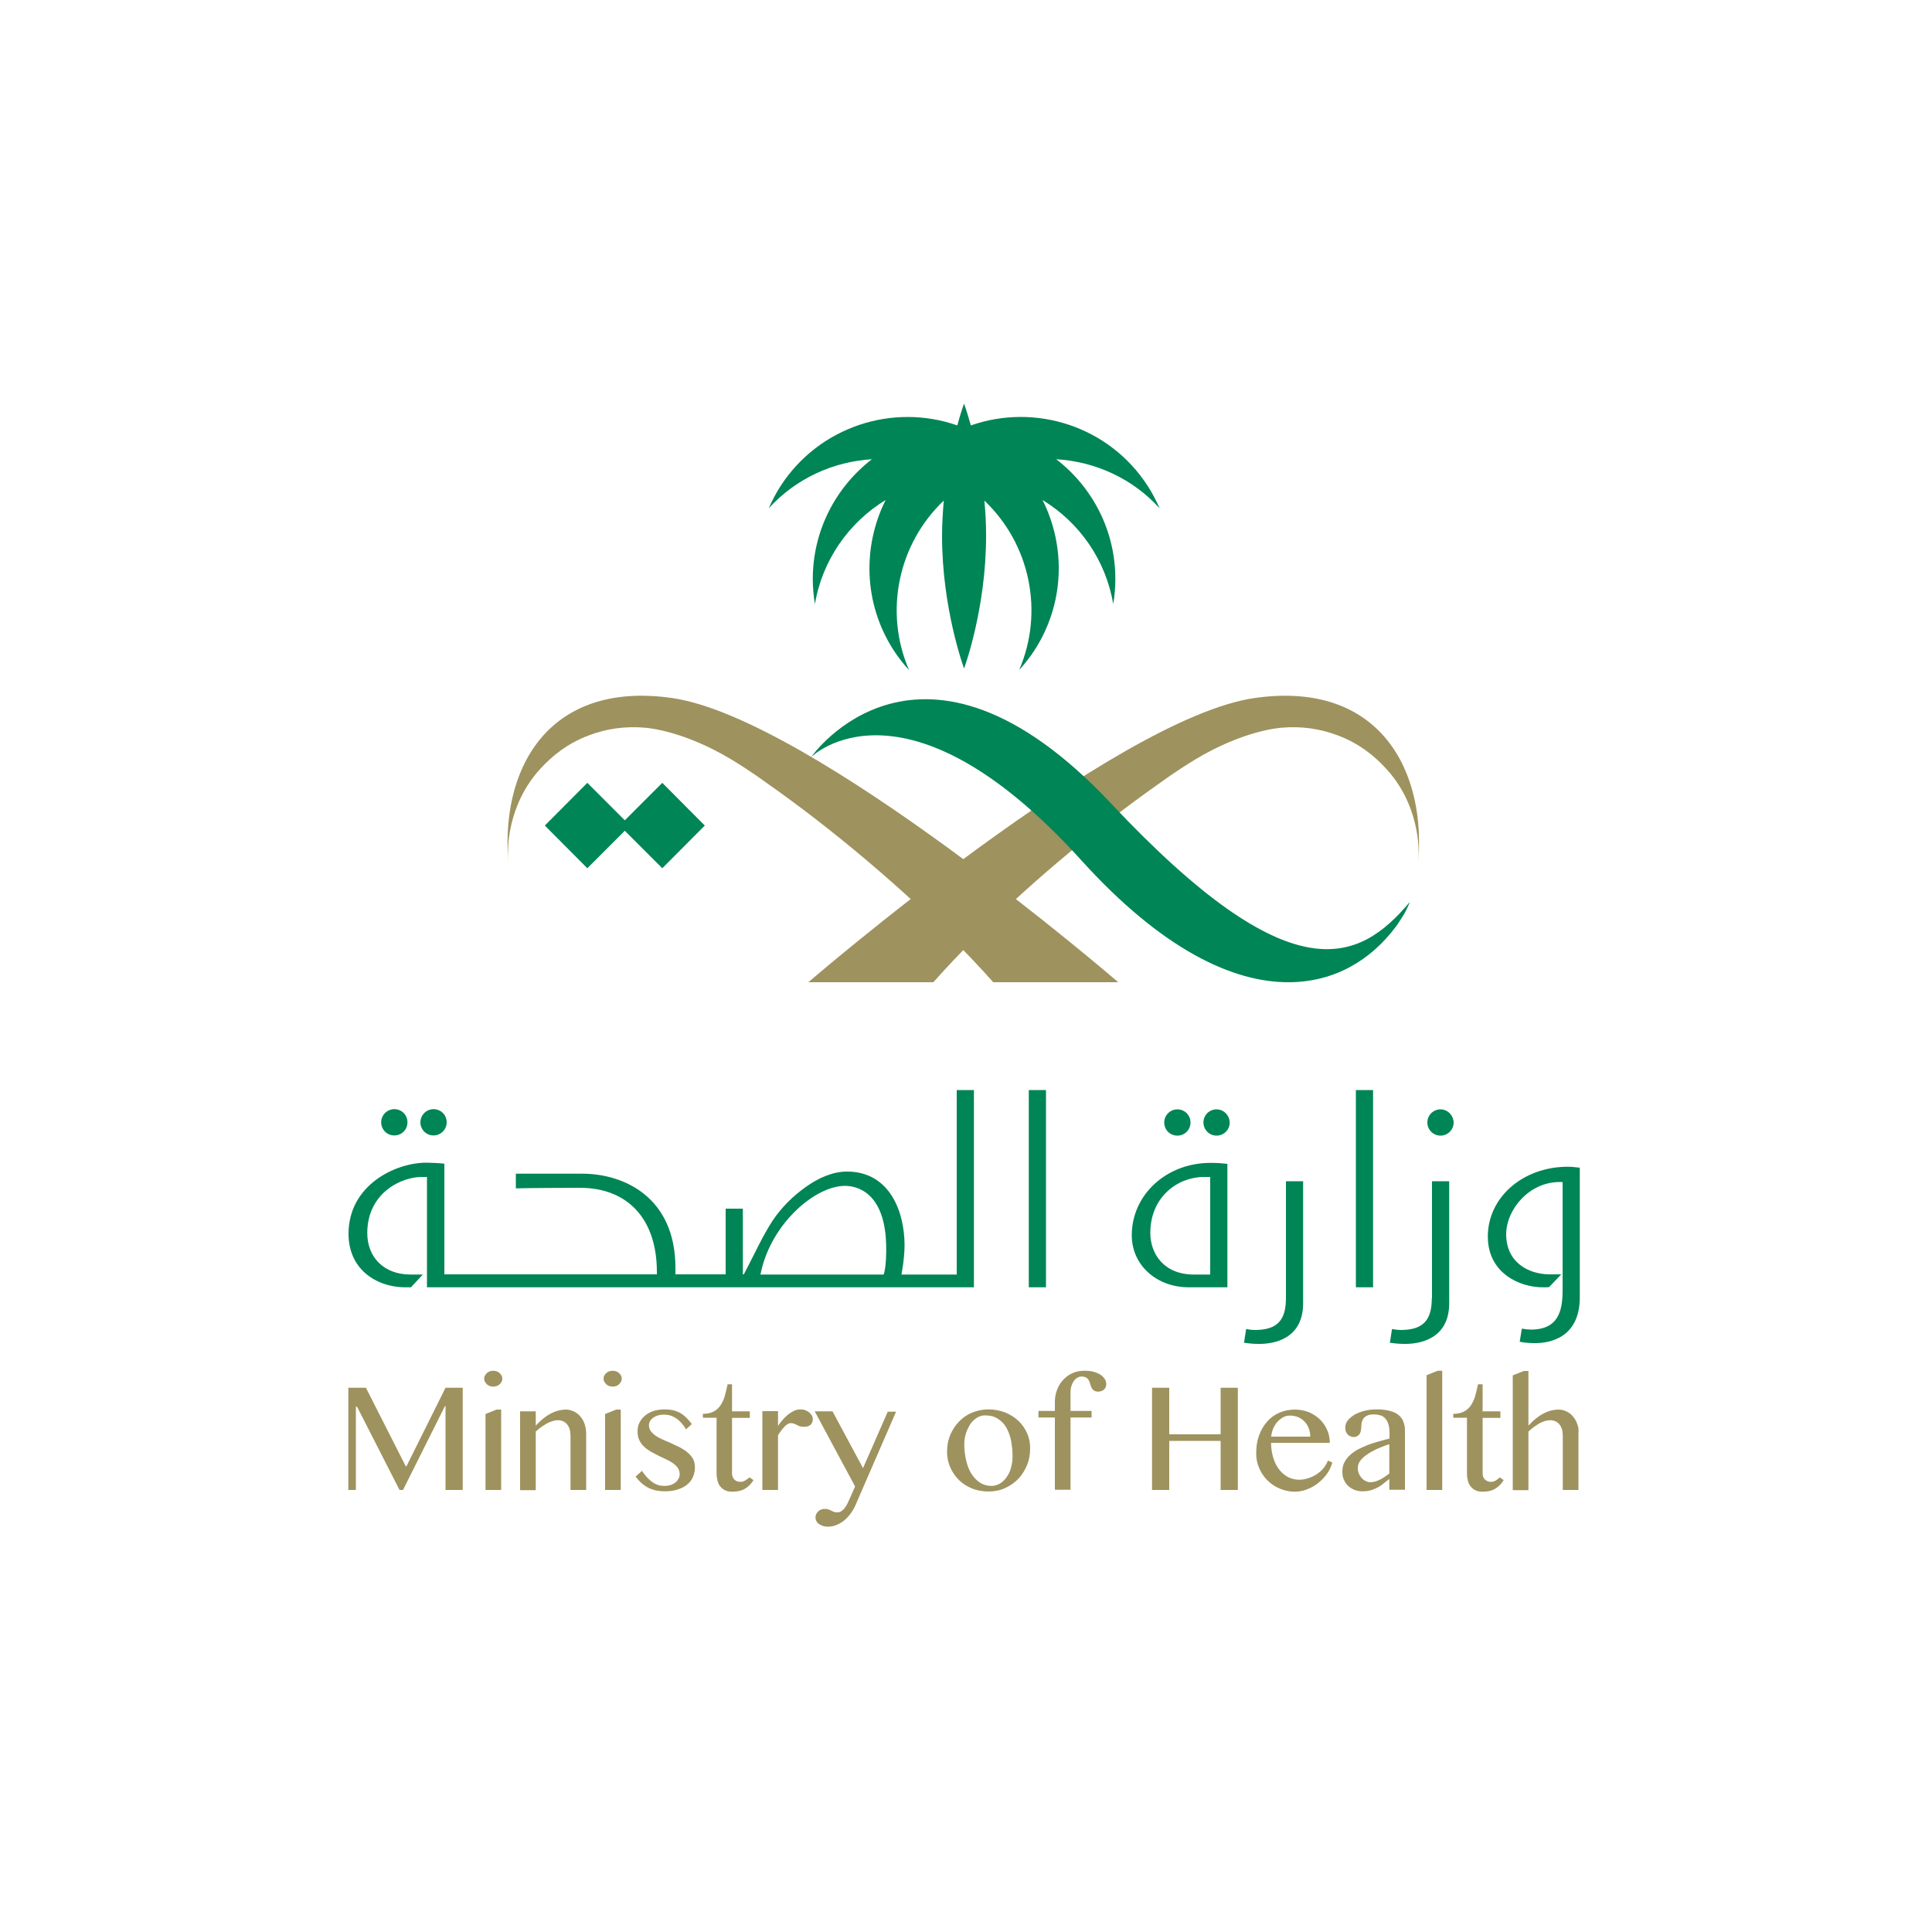
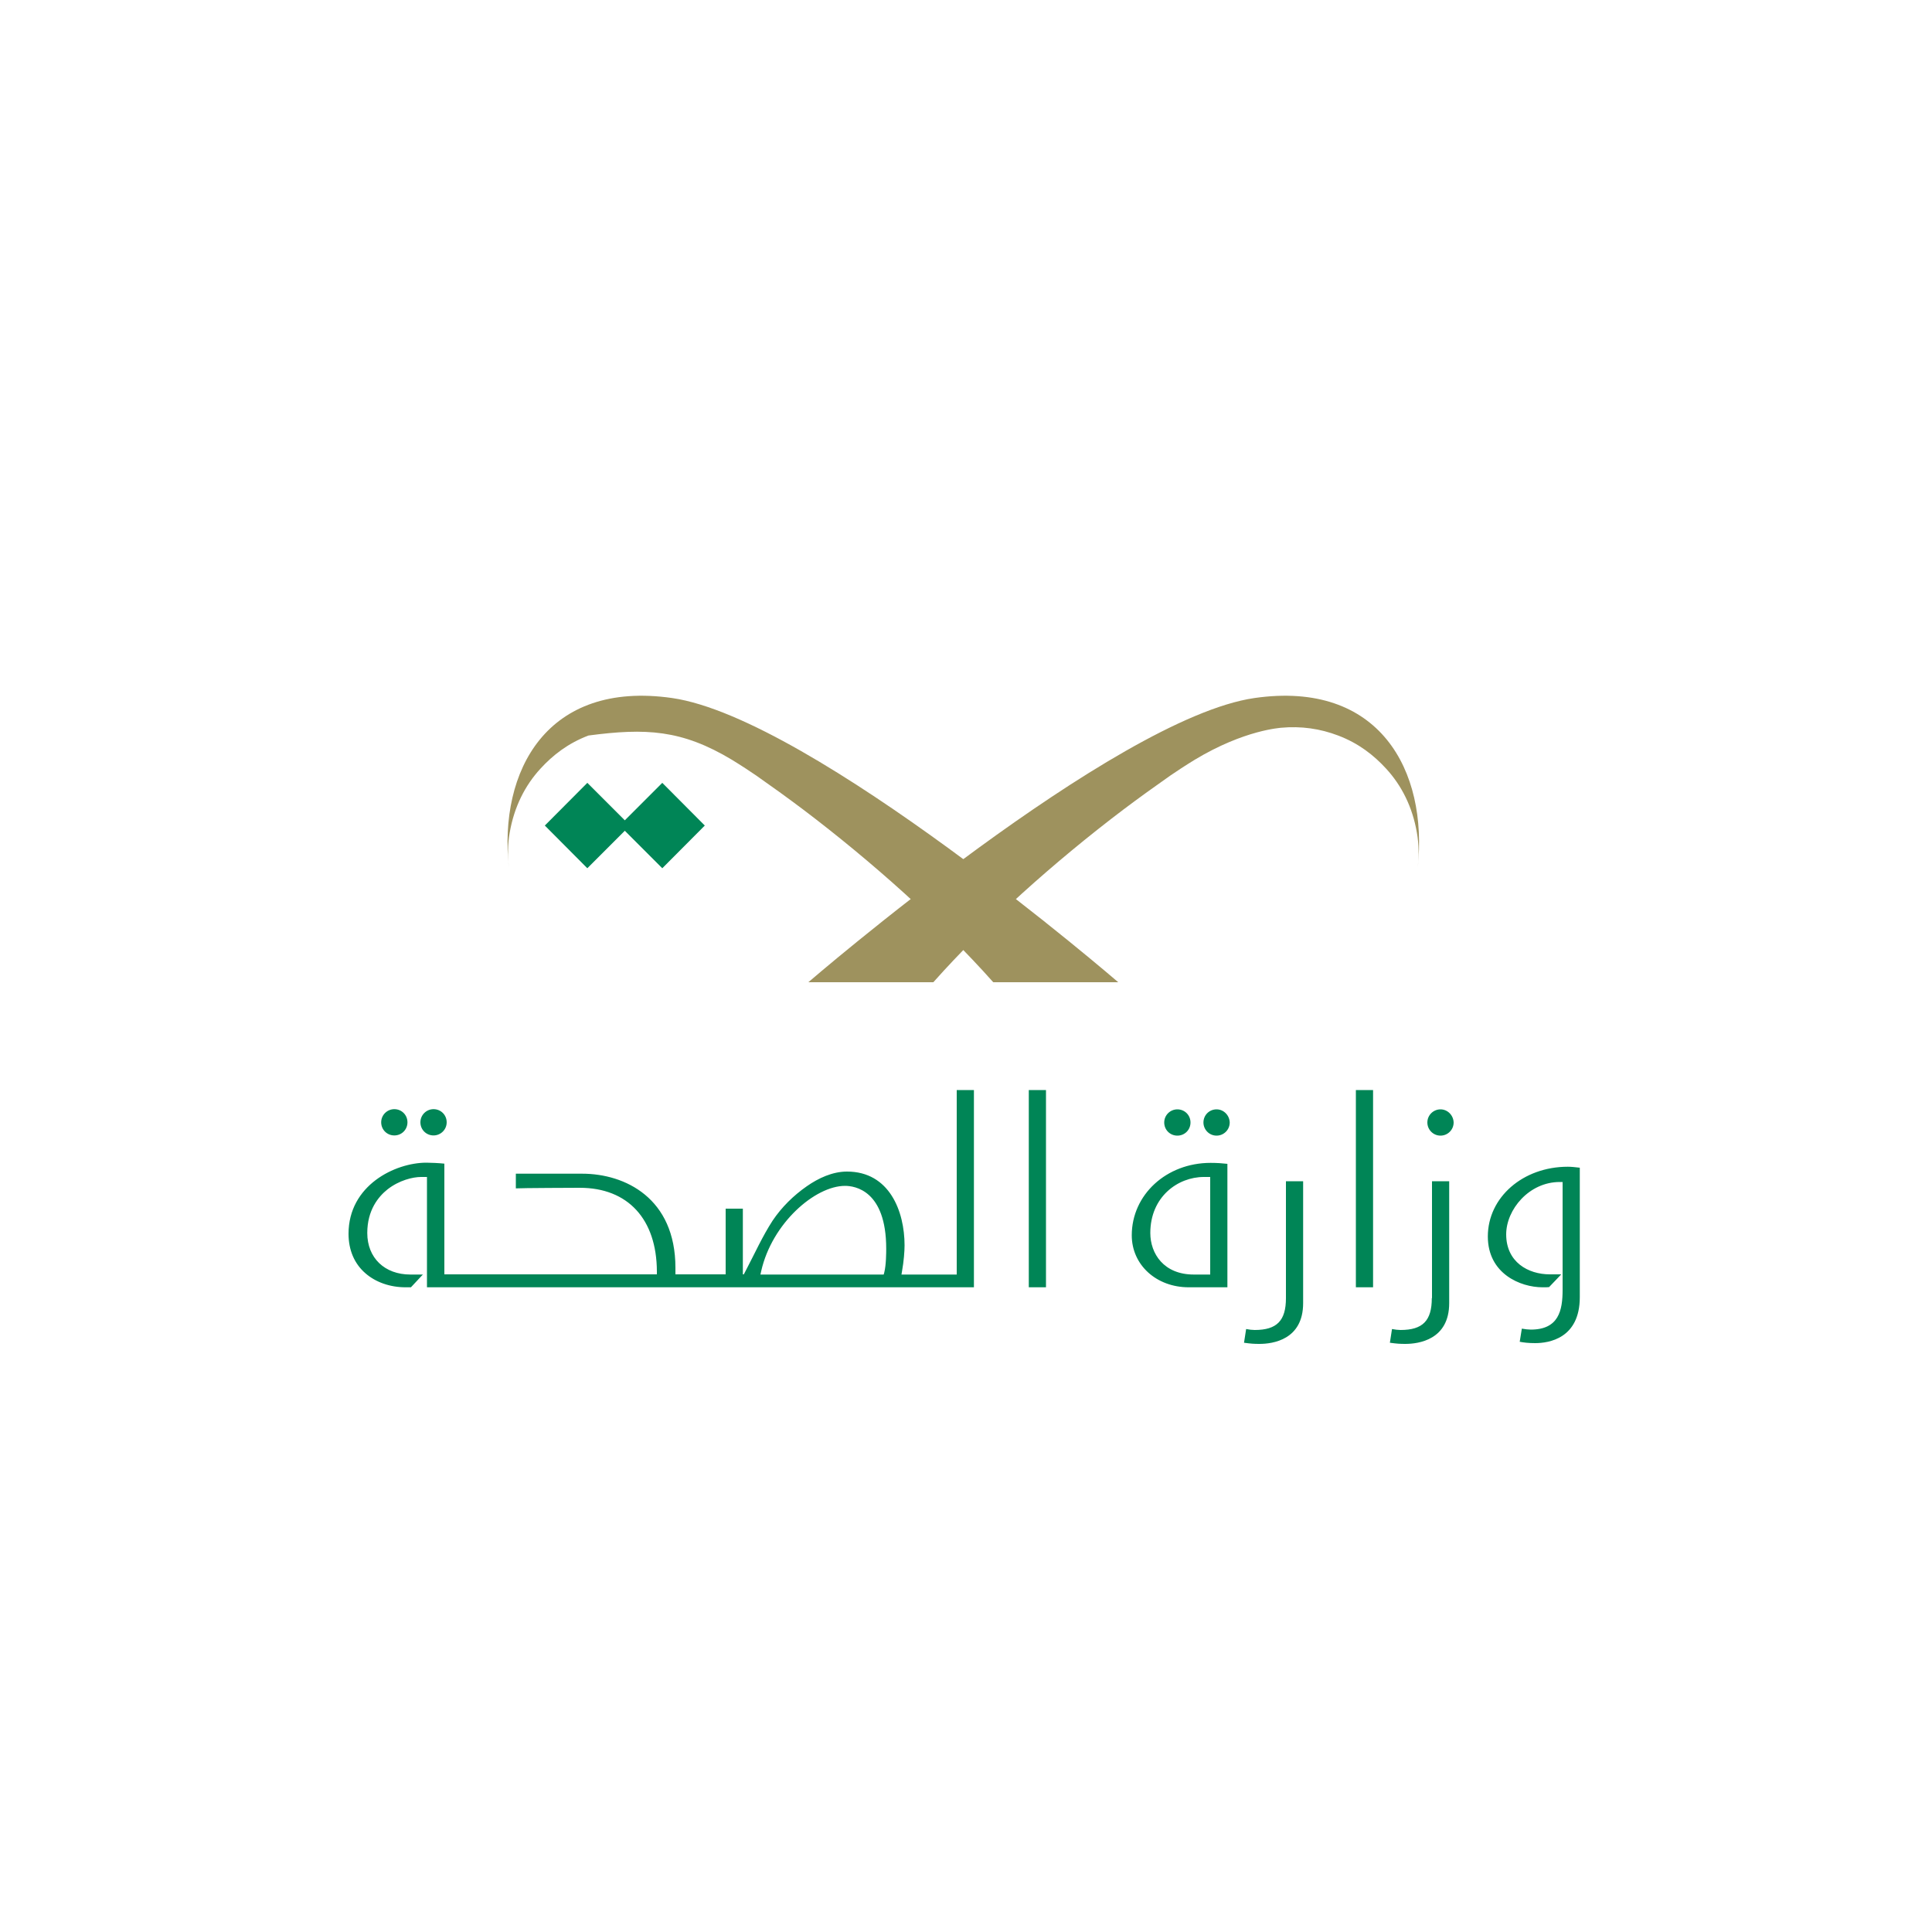
<svg xmlns="http://www.w3.org/2000/svg" id="Layer_1" x="0px" y="0px" viewBox="0 0 1000 1000" style="enable-background:new 0 0 1000 1000;" xml:space="preserve">
  <style type="text/css">	.st0{fill:#9E925E;}	.st1{fill-rule:evenodd;clip-rule:evenodd;fill:#9E925E;}	.st2{fill:#008556;}	.st3{fill-rule:evenodd;clip-rule:evenodd;fill:#008556;}</style>
  <g>
    <g>
      <g>
-         <path class="st0" d="M210.4,758.9H210l-20.6-40.6h-9.1v52.9h3.9v-43.1h0.6l22,43.1h1.8l21.7-43.4h0.3v43.4h8.9v-52.9h-8.9     L210.4,758.9z M251.3,731.9v39.3h8.1v-41.6H257L251.3,731.9z M258.6,710.7c-0.4-0.4-0.9-0.7-1.5-0.9c-0.6-0.2-1.2-0.3-1.8-0.3     c-0.6,0-1.2,0.1-1.8,0.3c-0.6,0.2-1,0.5-1.5,0.9c-0.4,0.4-0.7,0.8-1,1.3c-0.3,0.5-0.4,1-0.4,1.6c0,0.6,0.1,1.1,0.4,1.6     c0.3,0.5,0.6,0.9,1,1.3c0.4,0.4,0.9,0.7,1.5,0.9c0.6,0.2,1.2,0.3,1.8,0.3c0.6,0,1.2-0.1,1.8-0.3c0.6-0.2,1.1-0.5,1.5-0.9     c0.4-0.4,0.8-0.8,1-1.3c0.3-0.5,0.4-1,0.4-1.6c0-0.6-0.1-1.1-0.4-1.6C259.3,711.5,259,711.1,258.6,710.7 M300.4,733.2     c-0.9-1.1-2-2-3.3-2.6c-1.3-0.6-2.6-1-4-1c-2.8,0-5.5,0.7-8.1,2.1c-2.7,1.4-5.2,3.5-7.7,6.2v-7.4h-8.1v40.8h8.1V741     c0.9-0.9,1.9-1.7,2.9-2.4c1-0.7,2-1.3,3-1.9c1-0.5,2-0.9,2.9-1.2c1-0.3,1.9-0.4,2.7-0.4c1.9,0,3.5,0.7,4.7,2.1     c1.2,1.4,1.8,3.4,1.8,6.1v27.9h8.1v-29.3c0-1.7-0.3-3.3-0.8-4.8C302.1,735.6,301.4,734.3,300.4,733.2 M320.4,710.7     c-0.4-0.4-0.9-0.7-1.5-0.9c-0.6-0.2-1.2-0.3-1.8-0.3c-0.6,0-1.2,0.1-1.8,0.3c-0.6,0.2-1,0.5-1.5,0.9c-0.4,0.4-0.8,0.8-1,1.3     c-0.3,0.5-0.4,1-0.4,1.6c0,0.6,0.1,1.1,0.4,1.6c0.3,0.5,0.6,0.9,1,1.3c0.4,0.4,0.9,0.7,1.5,0.9c0.6,0.2,1.2,0.3,1.8,0.3     c0.6,0,1.2-0.1,1.8-0.3c0.6-0.2,1.1-0.5,1.5-0.9c0.4-0.4,0.7-0.8,1-1.3c0.3-0.5,0.4-1,0.4-1.6c0-0.6-0.1-1.1-0.4-1.6     C321.2,711.5,320.8,711.1,320.4,710.7 M313.2,731.9v39.3h8.1v-41.6h-2.4L313.2,731.9z M356,751.9c-1.1-1-2.4-1.8-3.8-2.6     c-1.4-0.7-2.9-1.4-4.4-2.1c-1.5-0.7-3-1.3-4.4-1.9c-1.4-0.6-2.7-1.3-3.8-2c-1.1-0.7-2-1.6-2.7-2.5c-0.7-0.9-1-2-1-3.2     c0-0.7,0.2-1.4,0.6-2.1c0.4-0.7,0.9-1.2,1.6-1.7c0.7-0.5,1.5-0.9,2.5-1.2c1-0.3,2-0.4,3.2-0.4c2.2,0,4.2,0.6,6.1,1.9     c1.9,1.2,3.6,3.1,5.2,5.7l3-2.7c-1.2-1.6-2.4-2.9-3.5-3.9c-1.1-1-2.3-1.8-3.4-2.3c-1.1-0.5-2.3-0.9-3.5-1.1     c-1.2-0.2-2.5-0.3-3.8-0.3c-2,0-3.9,0.3-5.6,0.8c-1.7,0.6-3.2,1.4-4.4,2.4c-1.2,1-2.2,2.2-2.9,3.6c-0.7,1.4-1,2.9-1,4.6     c0,1.8,0.3,3.3,0.9,4.5c0.6,1.3,1.4,2.4,2.5,3.4c1,1,2.2,1.8,3.5,2.6c1.3,0.7,2.6,1.4,4,2.1c1.4,0.6,2.7,1.3,4,1.9     c1.3,0.6,2.5,1.3,3.5,2c1,0.7,1.9,1.6,2.5,2.5c0.6,0.9,0.9,2,0.9,3.3c0,0.8-0.2,1.5-0.6,2.2c-0.4,0.7-0.9,1.4-1.6,1.9     c-0.7,0.6-1.5,1-2.4,1.3c-0.9,0.3-2,0.5-3.1,0.5c-1.2,0-2.2-0.1-3.3-0.4c-1-0.3-2-0.8-2.9-1.4c-0.9-0.6-1.8-1.4-2.8-2.4     c-0.9-1-1.9-2.2-2.8-3.6l-3.3,3c1.2,1.6,2.5,2.9,3.7,3.9c1.3,1,2.6,1.8,3.8,2.3c1.3,0.5,2.5,0.9,3.8,1.1c1.3,0.2,2.5,0.3,3.7,0.3     c2.6,0,4.9-0.3,6.9-1c2-0.6,3.6-1.5,4.9-2.6c1.3-1.1,2.3-2.4,2.9-3.9c0.6-1.5,1-3.1,1-4.8c0-1.7-0.3-3.2-1-4.5     C358,754,357.2,752.9,356,751.9 M385.7,766.3c-0.7,0.5-1.6,0.7-2.5,0.7c-0.6,0-1.2-0.1-1.7-0.3c-0.6-0.2-1-0.5-1.4-0.9     c-0.4-0.4-0.7-0.9-0.9-1.4c-0.2-0.5-0.3-1.1-0.3-1.7v-28.8h9.2v-3.4h-9.2v-14h-2.3c-0.4,2.1-0.9,4-1.4,5.9     c-0.5,1.9-1.3,3.5-2.2,4.9c-0.9,1.4-2.1,2.5-3.6,3.3c-1.5,0.8-3.3,1.2-5.6,1.2v2h7.1v28.8c0,1.4,0.2,2.7,0.5,3.9     c0.3,1.2,0.8,2.2,1.5,3c0.7,0.8,1.5,1.5,2.5,1.9c1,0.5,2.2,0.7,3.6,0.7c2.6,0,4.9-0.5,6.7-1.6c1.8-1.1,3.2-2.6,4.3-4.4l-2-1.4     C387.1,765.3,386.4,765.9,385.7,766.3 M418.8,731c-0.6-0.4-1.2-0.8-2-1.1c-0.8-0.3-1.6-0.4-2.5-0.4c-1.1,0-2.2,0.2-3.2,0.7     c-1.1,0.5-2.1,1.1-3.1,1.9c-1,0.8-1.9,1.7-2.8,2.7c-0.9,1-1.8,2.1-2.5,3.3v-7.7h-8.1v40.8h8.1v-28.3c0.6-0.9,1.1-1.8,1.7-2.5     c0.6-0.8,1.1-1.4,1.7-2c0.5-0.6,1.1-1,1.6-1.3c0.5-0.3,1.1-0.5,1.6-0.5c0.7,0,1.3,0.1,1.7,0.3c0.5,0.2,0.9,0.4,1.4,0.6     c0.4,0.2,0.9,0.5,1.5,0.7c0.5,0.2,1.3,0.3,2.2,0.3c1.5,0,2.6-0.3,3.4-1c0.8-0.7,1.2-1.7,1.2-3c0-0.7-0.2-1.3-0.5-1.9     C419.8,732,419.3,731.5,418.8,731 M446.7,759.9l-15.8-29.4h-9.2l20.9,38.9l-2.7,6.1c-0.3,0.7-0.7,1.5-1.1,2.4     c-0.4,0.9-0.9,1.7-1.4,2.4c-0.5,0.7-1.1,1.3-1.8,1.8c-0.7,0.5-1.4,0.7-2.2,0.7c-0.8,0-1.4-0.1-1.9-0.3c-0.5-0.2-0.9-0.4-1.3-0.6     c-0.4-0.2-0.9-0.5-1.3-0.6c-0.5-0.2-1.2-0.3-2-0.3c-0.7,0-1.4,0.1-2,0.4c-0.6,0.2-1.1,0.6-1.5,1c-0.4,0.4-0.7,0.9-1,1.4     c-0.2,0.5-0.3,1.1-0.3,1.7c0,0.7,0.2,1.3,0.5,1.9c0.3,0.6,0.8,1.1,1.4,1.5c0.6,0.4,1.3,0.7,2.1,1c0.8,0.2,1.6,0.3,2.5,0.3     c1.3,0,2.6-0.2,3.9-0.7c1.3-0.5,2.7-1.2,3.9-2.1c1.3-1,2.5-2.2,3.6-3.6c1.1-1.5,2.2-3.2,3-5.2l20.8-47.9h-4.3L446.7,759.9z      M527.1,735.4c-1.9-1.8-4.2-3.2-6.8-4.3c-2.6-1-5.5-1.6-8.6-1.6c-3.1,0-6,0.6-8.6,1.7c-2.7,1.1-4.9,2.7-6.8,4.7     c-1.9,2-3.4,4.3-4.5,6.9c-1.1,2.7-1.6,5.5-1.6,8.5c0,2.9,0.5,5.6,1.6,8.1c1.1,2.5,2.6,4.7,4.5,6.6c1.9,1.9,4.2,3.4,6.8,4.4     c2.6,1.1,5.5,1.6,8.6,1.6c3.1,0,6-0.6,8.6-1.8c2.6-1.2,4.9-2.8,6.8-4.8c1.9-2,3.4-4.4,4.5-7.1c1.1-2.7,1.6-5.6,1.6-8.7     c0-2.8-0.5-5.4-1.6-7.8C530.5,739.3,529,737.2,527.1,735.4 M523.3,759.7c-0.5,1.9-1.3,3.5-2.3,4.9c-1,1.4-2.1,2.5-3.5,3.3     c-1.3,0.8-2.8,1.2-4.4,1.2c-2.2,0-4.2-0.6-5.9-1.7c-1.7-1.1-3.2-2.7-4.4-4.6c-1.2-1.9-2.1-4.2-2.7-6.8c-0.6-2.6-1-5.4-1-8.4     c0-2.1,0.3-4,0.9-5.8c0.6-1.8,1.4-3.4,2.3-4.8c1-1.4,2.1-2.4,3.4-3.2c1.3-0.8,2.6-1.2,4-1.2c2.7,0,4.9,0.5,6.7,1.7     c1.8,1.1,3.3,2.6,4.4,4.5c1.1,1.9,2,4.2,2.5,6.7c0.5,2.6,0.8,5.3,0.8,8.3C524.1,755.9,523.8,757.8,523.3,759.7 M569.5,711.5     c-1-0.6-2.1-1.1-3.6-1.5c-1.4-0.4-3-0.5-4.8-0.5c-2.1,0-4.1,0.4-5.9,1.2c-1.9,0.8-3.5,2-4.8,3.4c-1.4,1.5-2.5,3.2-3.2,5.1     c-0.8,2-1.2,4.1-1.2,6.3v4.8h-8.5v3.4h8.5v37.4h8.1v-37.4H565v-3.4h-10.9v-9.7c0-1,0.1-2.1,0.4-3c0.3-1,0.7-1.9,1.2-2.6     c0.5-0.8,1.1-1.4,1.8-1.8c0.7-0.5,1.5-0.7,2.3-0.7c1.1,0,1.9,0.2,2.5,0.6c0.6,0.4,1,0.9,1.3,1.4c0.3,0.6,0.5,1.2,0.7,1.9     c0.2,0.7,0.4,1.3,0.7,1.9c0.3,0.6,0.7,1.1,1.2,1.4c0.5,0.4,1.3,0.6,2.3,0.6c0.6,0,1.1-0.1,1.6-0.3c0.5-0.2,1-0.4,1.3-0.8     c0.4-0.3,0.7-0.7,0.9-1.2c0.2-0.5,0.3-1,0.3-1.6c0-1-0.3-1.9-0.8-2.7C571.2,712.9,570.5,712.1,569.5,711.5 M631.8,742.4h-26.6     v-24.1h-8.9v52.9h8.9v-25.4h26.6v25.4h8.9v-52.9h-8.9V742.4z M685.3,759.6c-0.9,1.2-2.1,2.3-3.4,3.2c-1.3,0.9-2.8,1.7-4.4,2.2     c-1.6,0.6-3.3,0.9-5.1,0.9c-2.1,0-4-0.5-5.8-1.4c-1.8-1-3.3-2.3-4.6-4c-1.3-1.7-2.3-3.7-3-6.1c-0.7-2.3-1.1-4.9-1.1-7.6h30.4     c0-2.3-0.4-4.5-1.3-6.5c-0.9-2.1-2.1-3.9-3.7-5.5c-1.6-1.6-3.5-2.8-5.7-3.8c-2.2-0.9-4.7-1.4-7.4-1.4c-3,0-5.8,0.6-8.2,1.7     c-2.5,1.1-4.6,2.7-6.3,4.7c-1.7,2-3.1,4.4-4.1,7.2c-1,2.8-1.4,5.8-1.4,9.1c0,2.7,0.5,5.3,1.6,7.7c1,2.4,2.5,4.5,4.3,6.3     c1.8,1.8,3.9,3.2,6.3,4.2c2.4,1,5,1.6,7.8,1.6c2.1,0,4.2-0.4,6.3-1.2c2.1-0.8,4-1.9,5.7-3.2c1.7-1.4,3.3-3,4.6-4.8     c1.3-1.8,2.2-3.8,2.8-5.9l-2.3-1C686.9,757.2,686.2,758.4,685.3,759.6 M659.1,739.2c0.6-1.3,1.3-2.5,2.2-3.4c0.9-1,1.9-1.7,3-2.3     c1.1-0.6,2.3-0.8,3.5-0.8c1.5,0,2.8,0.3,4.1,0.8c1.3,0.6,2.4,1.3,3.3,2.3c1,1,1.7,2.1,2.2,3.5c0.5,1.3,0.8,2.8,0.8,4.3l-20.3,0     C658.2,741.9,658.5,740.5,659.1,739.2 M724,732.5c-1.1-0.9-2.6-1.7-4.5-2.2c-1.8-0.5-4.1-0.8-6.8-0.8c-2.2,0-4.3,0.2-6.3,0.7     c-2,0.5-3.8,1.2-5.2,2c-1.5,0.9-2.7,1.9-3.6,3c-0.9,1.2-1.3,2.4-1.3,3.8c0,0.7,0.1,1.3,0.3,1.9c0.2,0.6,0.5,1.1,0.9,1.5     c0.4,0.4,0.8,0.8,1.4,1c0.5,0.2,1.1,0.4,1.7,0.4c0.8,0,1.5-0.2,2-0.5c0.5-0.3,0.9-0.7,1.2-1.2c0.3-0.5,0.5-1.1,0.6-1.7     c0.1-0.7,0.2-1.3,0.2-2.1c0-0.8,0.1-1.5,0.3-2.3c0.2-0.7,0.5-1.4,1-2c0.5-0.6,1.2-1.1,2-1.4c0.9-0.4,2-0.5,3.4-0.5     c1.2,0,2.3,0.2,3.3,0.5c1,0.3,1.8,0.9,2.5,1.7c0.7,0.8,1.2,1.8,1.6,3.1c0.4,1.3,0.5,2.8,0.5,4.7v2.5c-1.8,0.5-3.7,0.9-5.6,1.5     c-1.9,0.5-3.8,1.1-5.6,1.8c-1.8,0.7-3.5,1.5-5.1,2.3c-1.6,0.9-3,1.9-4.2,3c-1.2,1.1-2.2,2.4-2.9,3.8c-0.7,1.4-1,3-1,4.7     c0,1.4,0.2,2.8,0.7,4c0.5,1.2,1.2,2.3,2.1,3.2c0.9,0.9,2,1.6,3.3,2.2c1.3,0.5,2.7,0.8,4.3,0.8c1.7,0,3.2-0.2,4.5-0.6     c1.3-0.4,2.5-0.9,3.6-1.5c1.1-0.6,2.1-1.3,3-2.1c0.9-0.7,1.9-1.5,2.8-2.2v5.6h8.1v-30.8c0-1.6-0.3-3.1-0.8-4.4     C726,734.6,725.1,733.5,724,732.5 M719.1,762.7c-0.8,0.6-1.6,1.2-2.4,1.7c-0.8,0.5-1.5,1-2.3,1.4c-0.8,0.4-1.6,0.7-2.4,1     c-0.8,0.2-1.7,0.4-2.6,0.4c-0.9,0-1.7-0.2-2.5-0.6c-0.8-0.4-1.5-0.9-2.1-1.6c-0.6-0.7-1.1-1.4-1.5-2.4c-0.4-0.9-0.5-1.8-0.5-2.8     c0-1,0.2-1.9,0.7-2.8c0.5-0.9,1.1-1.7,2-2.5c0.8-0.8,1.8-1.5,2.9-2.2c1.1-0.7,2.2-1.3,3.4-1.9c1.2-0.6,2.4-1.1,3.7-1.6     c1.2-0.5,2.5-0.9,3.6-1.3V762.7z M738.4,711.8v59.4h8.1v-61.7h-2.3L738.4,711.8z M774.2,766.3c-0.8,0.5-1.6,0.7-2.5,0.7     c-0.6,0-1.2-0.1-1.7-0.3c-0.5-0.2-1-0.5-1.4-0.9c-0.4-0.4-0.7-0.9-0.9-1.4c-0.2-0.5-0.3-1.1-0.3-1.7v-28.8h9.2v-3.4h-9.2v-14H765     c-0.4,2.1-0.9,4-1.4,5.9c-0.5,1.9-1.3,3.5-2.2,4.9c-0.9,1.4-2.1,2.5-3.6,3.3c-1.5,0.8-3.4,1.2-5.6,1.2v2h7.1v28.8     c0,1.4,0.2,2.7,0.5,3.9c0.3,1.2,0.8,2.2,1.5,3c0.7,0.8,1.5,1.5,2.5,1.9c1,0.5,2.2,0.7,3.6,0.7c2.6,0,4.9-0.5,6.6-1.6     c1.8-1.1,3.2-2.6,4.3-4.4l-2-1.4C775.6,765.3,774.9,765.9,774.2,766.3 M816.4,737.1c-0.5-1.5-1.3-2.8-2.2-3.9     c-0.9-1.1-2-2-3.3-2.6c-1.3-0.6-2.6-1-4-1c-2.8,0-5.5,0.7-8.1,2.1c-2.7,1.4-5.2,3.5-7.7,6.2v-28.3h-2.3l-5.8,2.3v59.4h8.1V741     c0.9-0.9,1.9-1.7,2.8-2.4c1-0.7,2-1.3,2.9-1.9c1-0.5,2-0.9,2.9-1.2c1-0.3,1.9-0.4,2.7-0.4c1.9,0,3.5,0.7,4.7,2.1     c1.2,1.4,1.8,3.4,1.8,6.1v27.9h8.1v-29.3C817.2,740.2,817,738.6,816.4,737.1" />
        <path class="st1" d="M618.3,393.3c-4.9,3-9.9,6.3-12.5,8.1c-8,5.6-16.2,11.5-24.3,17.6c-35.8,27.1-71.3,58.9-98.4,89.4h-64.7     c0,0,158.3-136.6,230.9-147.1c64.7-9.3,89.9,37.5,84.5,87.9c0.7-6.2,0.6-12.5-0.4-18.1c-2.3-13.5-8-24.6-15.9-33.2     c-6.4-7-14.3-13.2-24.9-17.2c-9.2-3.5-19-5-29.7-4C663,376.8,644.3,377.6,618.3,393.3" />
-         <path class="st1" d="M378.9,393.3c4.9,3,9.9,6.3,12.5,8.1c8,5.6,16.2,11.5,24.3,17.6c35.8,27.1,71.3,58.9,98.4,89.4h64.7     c0,0-158.3-136.6-230.9-147.1c-64.7-9.3-89.9,37.5-84.5,87.9c-0.7-6.2-0.6-12.5,0.4-18.1c2.3-13.5,8-24.6,15.9-33.2     c6.4-7,14.3-13.2,24.9-17.2c9.1-3.5,19-5,29.7-4C334.2,376.8,352.8,377.6,378.9,393.3" />
+         <path class="st1" d="M378.9,393.3c4.9,3,9.9,6.3,12.5,8.1c8,5.6,16.2,11.5,24.3,17.6c35.8,27.1,71.3,58.9,98.4,89.4h64.7     c0,0-158.3-136.6-230.9-147.1c-64.7-9.3-89.9,37.5-84.5,87.9c-0.7-6.2-0.6-12.5,0.4-18.1c2.3-13.5,8-24.6,15.9-33.2     c6.4-7,14.3-13.2,24.9-17.2C334.2,376.8,352.8,377.6,378.9,393.3" />
        <path class="st2" d="M495.4,659.7h-28.8l0.3-1.8c0.9-5,1.3-10.3,1.3-13.3c0-17.6-7.8-38.2-29.8-38.2c-7.5,0-14.8,3.4-20.8,7.6     c-6.9,4.8-13,10.8-17.7,17.8c-5.2,8-9.2,16.9-13.6,25.3c-0.4,0.8-0.9,1.7-1.3,2.5h-0.5v-34h-8.9v34h-26v-3.4     c0-36-26-48.7-48.3-48.7h-34.3v7.6c2.5-0.2,31.7-0.3,33.1-0.3c24.9,0,39.8,16.2,39.9,43.3l0,1.5h-110v-57.3     c-2.6-0.3-7.3-0.5-9.3-0.5c-16.2,0-40.3,11.7-40.3,36.8c0,8.4,3,15.5,8.8,20.5c5.3,4.6,12.7,7.2,20.7,7.2h2.8l5.7-6.1l0.5-0.5     h-6.5c-13.3,0-22.3-8.6-22.3-21.5c0-11.8,5.7-18.8,10.5-22.6c6-4.7,13.1-6.4,17.3-6.4h3.1v57.1h283.1V564.2h-8.9V659.7z      M457.7,658.6l-0.3,1.1h-63.8l0.4-1.8c5.6-24.8,27.9-44.1,43.4-44.1c5,0,21.3,2.3,21.3,32.5C458.7,648.1,458.7,654.6,457.7,658.6      M532.5,666.3h8.9V564.2h-8.9V666.3z M204.1,587.7c3.8,0,6.8-3,6.8-6.8c0-3.8-3-6.8-6.8-6.8c-3.7,0-6.8,3-6.8,6.8     C197.3,584.7,200.3,587.7,204.1,587.7 M609.4,587.8c3.8,0,6.8-3,6.8-6.8c0-3.8-3-6.8-6.8-6.8c-3.7,0-6.8,3-6.8,6.8     C602.6,584.8,605.6,587.8,609.4,587.8 M224.4,587.7c3.7,0,6.8-3,6.8-6.8c0-3.8-3-6.8-6.8-6.8c-3.7,0-6.8,3-6.8,6.8     C217.6,584.7,220.6,587.7,224.4,587.7 M701.8,666.3h8.9V564.2h-8.9V666.3z M585.8,639.4c0,15.3,12.7,26.9,29.5,26.9h20v-63.9     c-2.6-0.3-5.5-0.5-8.7-0.5C603.7,601.9,585.8,618.4,585.8,639.4 M626.4,659.7h-8.5c-15.5,0-22.5-10.8-22.5-21.5     c0-18.8,14.3-29,27.7-29h3.3V659.7z M745.6,574.2c-3.7,0-6.8,3-6.8,6.8c0,3.7,3,6.8,6.8,6.8c3.7,0,6.8-3,6.8-6.8     C752.3,577.3,749.3,574.2,745.6,574.2 M811.5,603.9c-23.2,0-41.4,15.8-41.4,36.1c0,19.3,16.9,26.3,28.3,26.3c1.6,0,2.7,0,3.4-0.1     l4.4-4.6l1.9-2h-5.9c-11.3,0-22.6-6.4-22.6-20.7c0-12.8,11.8-27.1,27.7-27.1h1.5v55.8c0,10.7-2,20.6-16.5,20.6     c-1.2,0-2.9-0.2-4.6-0.5l-1.1,6.8c2.1,0.4,4.5,0.7,8,0.7c6.9,0,23.1-2.3,23.1-23.8v-67C815.2,604.1,813.2,603.9,811.5,603.9      M741.1,671.9c0,11.7-4.7,16.5-16.2,16.5c-1.2,0-3-0.2-4.4-0.5l-1.1,7.1c3.6,0.5,5.2,0.6,8,0.6c6.8,0,22.7-2.1,22.7-21.1v-63.1     h-8.9V671.9z M629.7,574.2c-3.8,0-6.8,3-6.8,6.8c0,3.7,3,6.8,6.8,6.8c3.7,0,6.8-3,6.8-6.8C636.4,577.3,633.4,574.2,629.7,574.2      M665.6,671.9c0,11.7-4.7,16.5-16.2,16.5c-1.2,0-3-0.2-4.4-0.5l-1.1,7.1c3.6,0.5,5.2,0.6,8,0.6c6.8,0,22.6-2.1,22.6-21.1v-63.1     h-8.9V671.9z" />
        <polygon class="st2" points="364.8,427.3 342.8,405.2 323.4,424.6 304,405.2 282,427.3 304,449.4 323.4,430 342.8,449.4    " />
-         <path class="st2" d="M600.2,263.1c-1.7-3.9-3.7-7.8-6.1-11.5c-20-31-58.2-43.1-91.6-31.4c-2-7.2-3.5-11.3-3.5-11.3     s-1.6,4.2-3.5,11.3c-33.3-11.7-71.5,0.5-91.5,31.4c-2.4,3.7-4.4,7.6-6.1,11.5c14.1-15.5,33.4-24.2,53.4-25.4     c-18.6,14.3-30.6,36.8-30.6,62c0,4.4,0.4,8.8,1.1,13c3.8-22.8,17.6-42.3,36.6-53.9c-12,24-11.5,53.5,4.1,77.7     c2.4,3.7,5.1,7.2,8,10.3c-13-30.1-5.7-65.2,18-87.7c-0.5,5.8-0.9,12-0.9,18.3c0,37.9,11.4,68.6,11.4,68.6s11.4-30.7,11.4-68.6     c0-6.3-0.3-12.4-0.9-18.3c23.7,22.5,31,57.6,18,87.7c2.9-3.2,5.6-6.6,8-10.3c15.6-24.2,16.2-53.7,4.1-77.7     c19.1,11.6,32.8,31.1,36.6,53.9c0.7-4.2,1.1-8.5,1.1-13c0-25.3-12-47.7-30.6-62C566.8,238.9,586.2,247.6,600.2,263.1" />
-         <path class="st3" d="M419.9,391.8c0,0,56.3-81.2,155.2,24.1c93.2,99.2,128.1,82.5,154.6,51c0,0-1.4,3.9-3.8,7.6     c-1.8,2.9-2.9,4.5-3.3,5c-13.2,17.7-32,28.7-55.1,28.9c-29.7,0.3-66.5-17.5-107.7-63C468.1,344.1,419.9,391.8,419.9,391.8" />
      </g>
    </g>
  </g>
</svg>